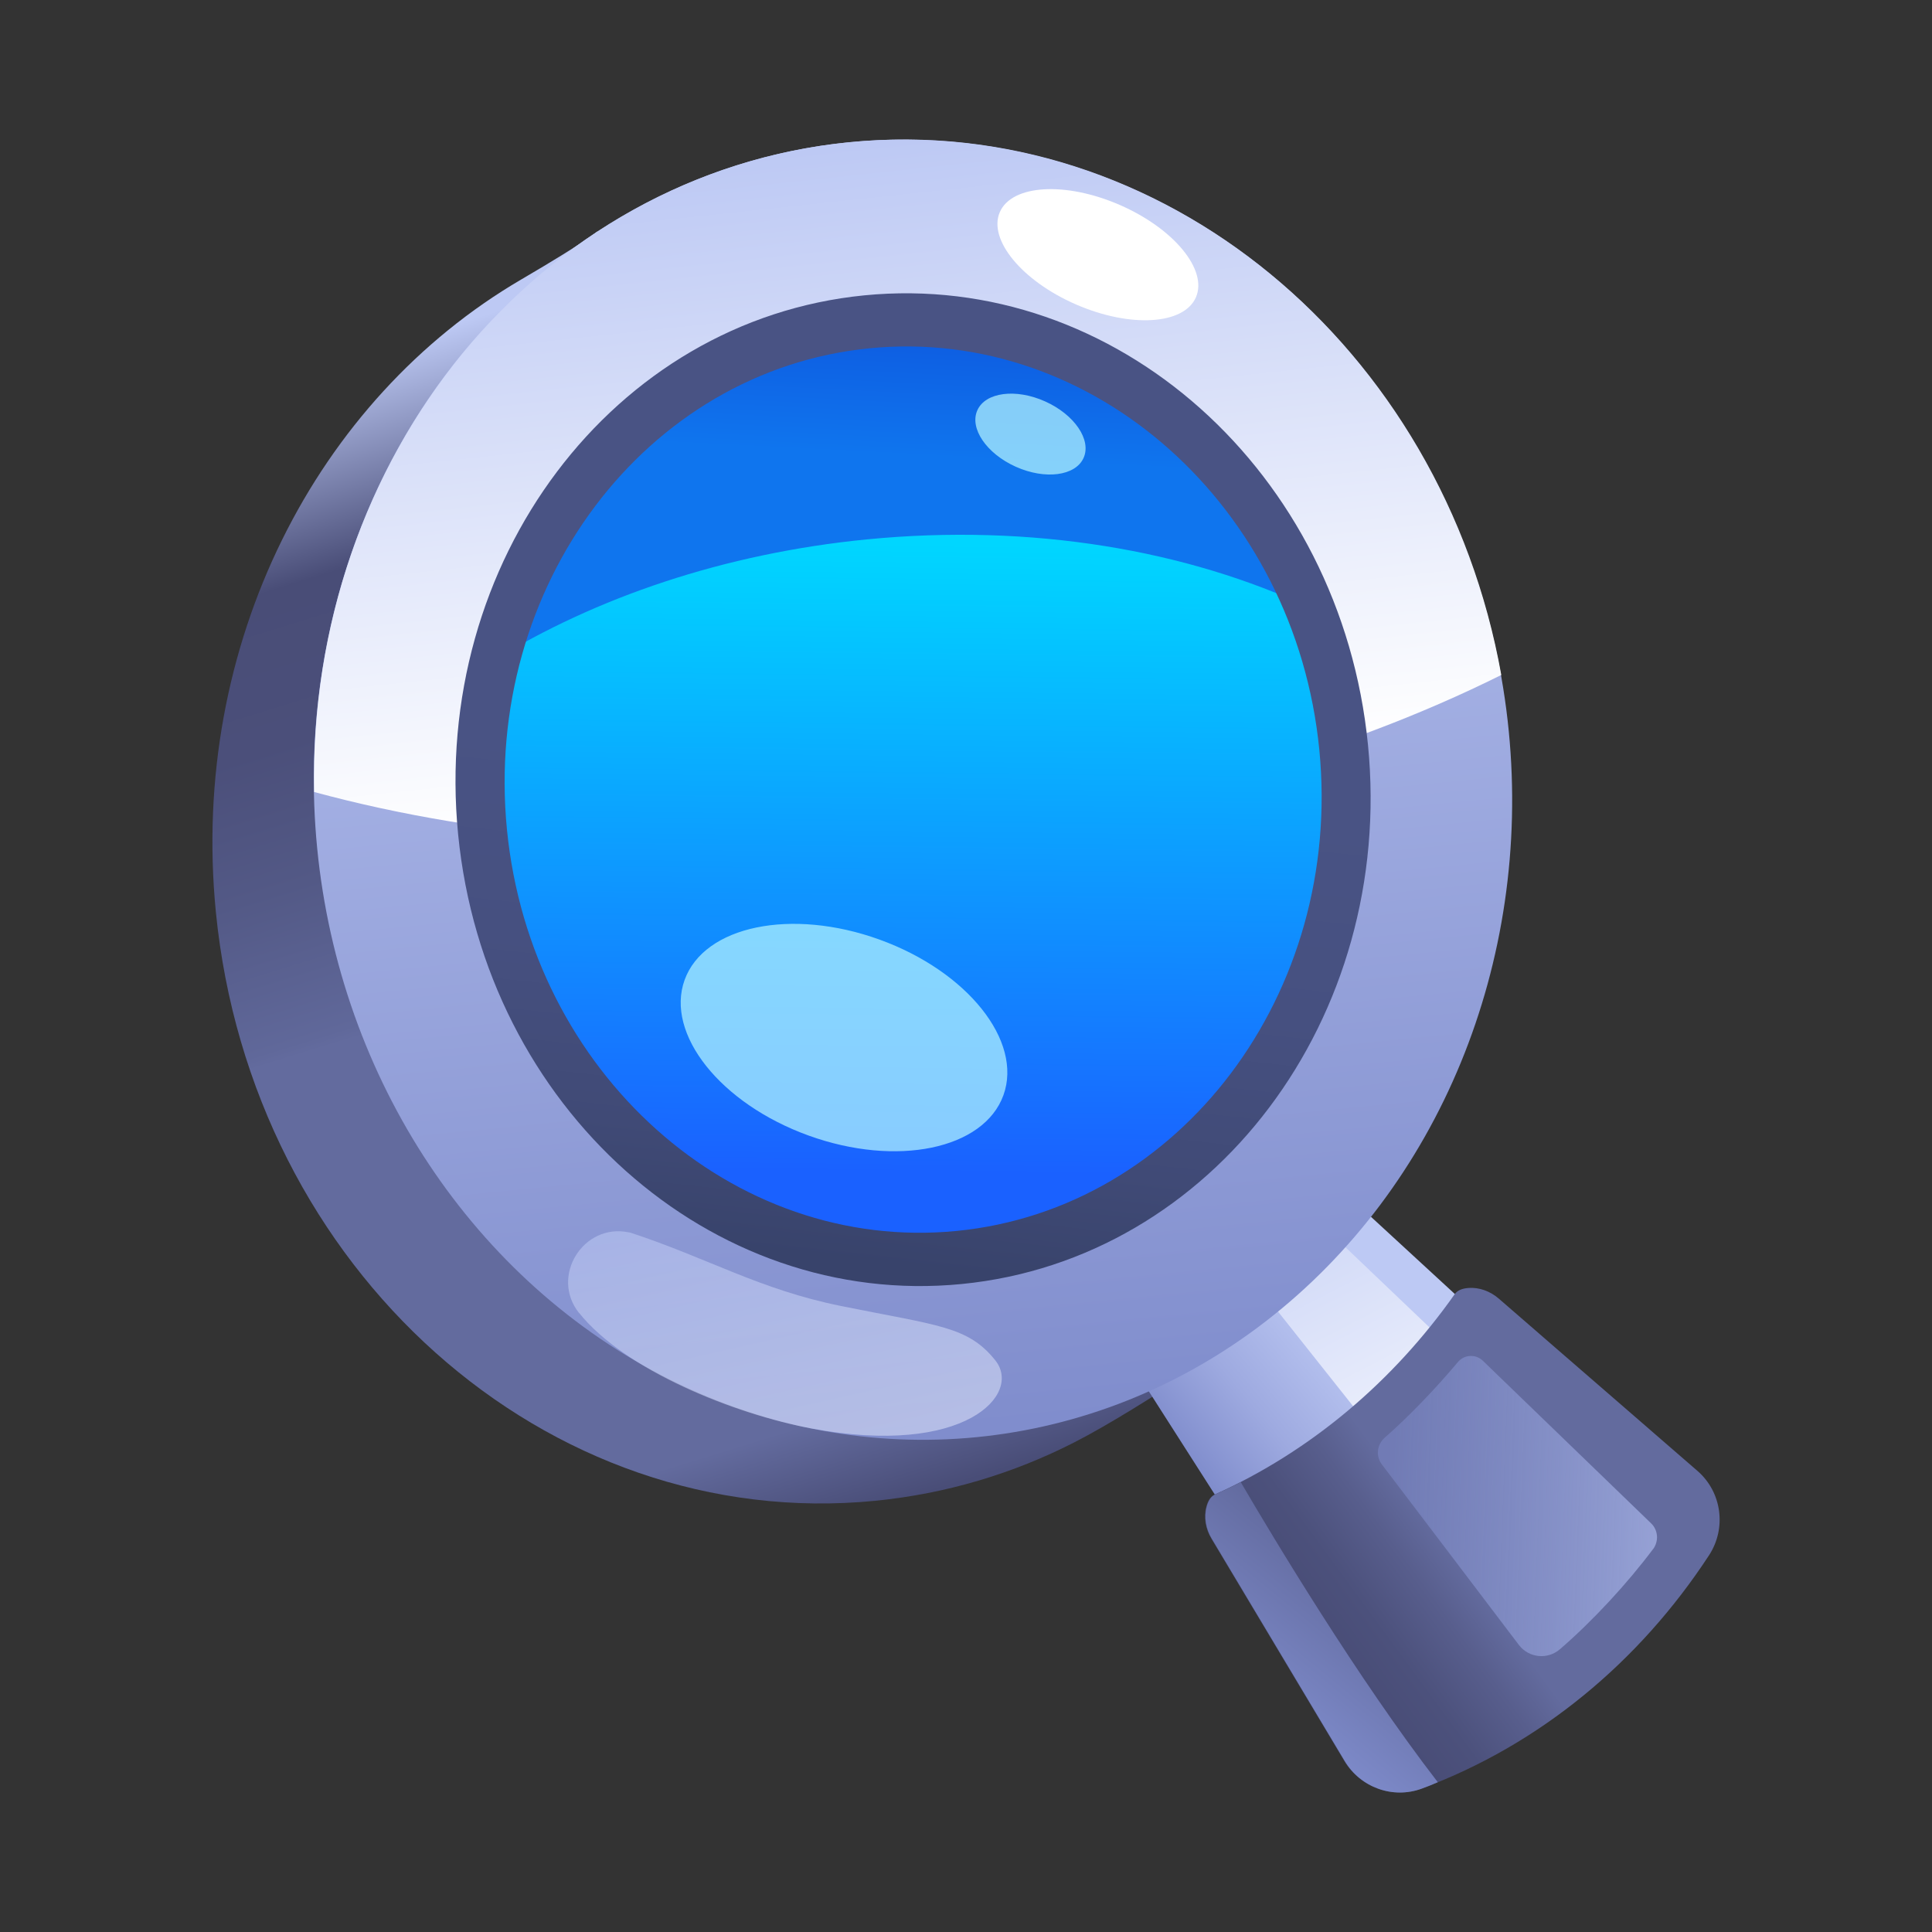
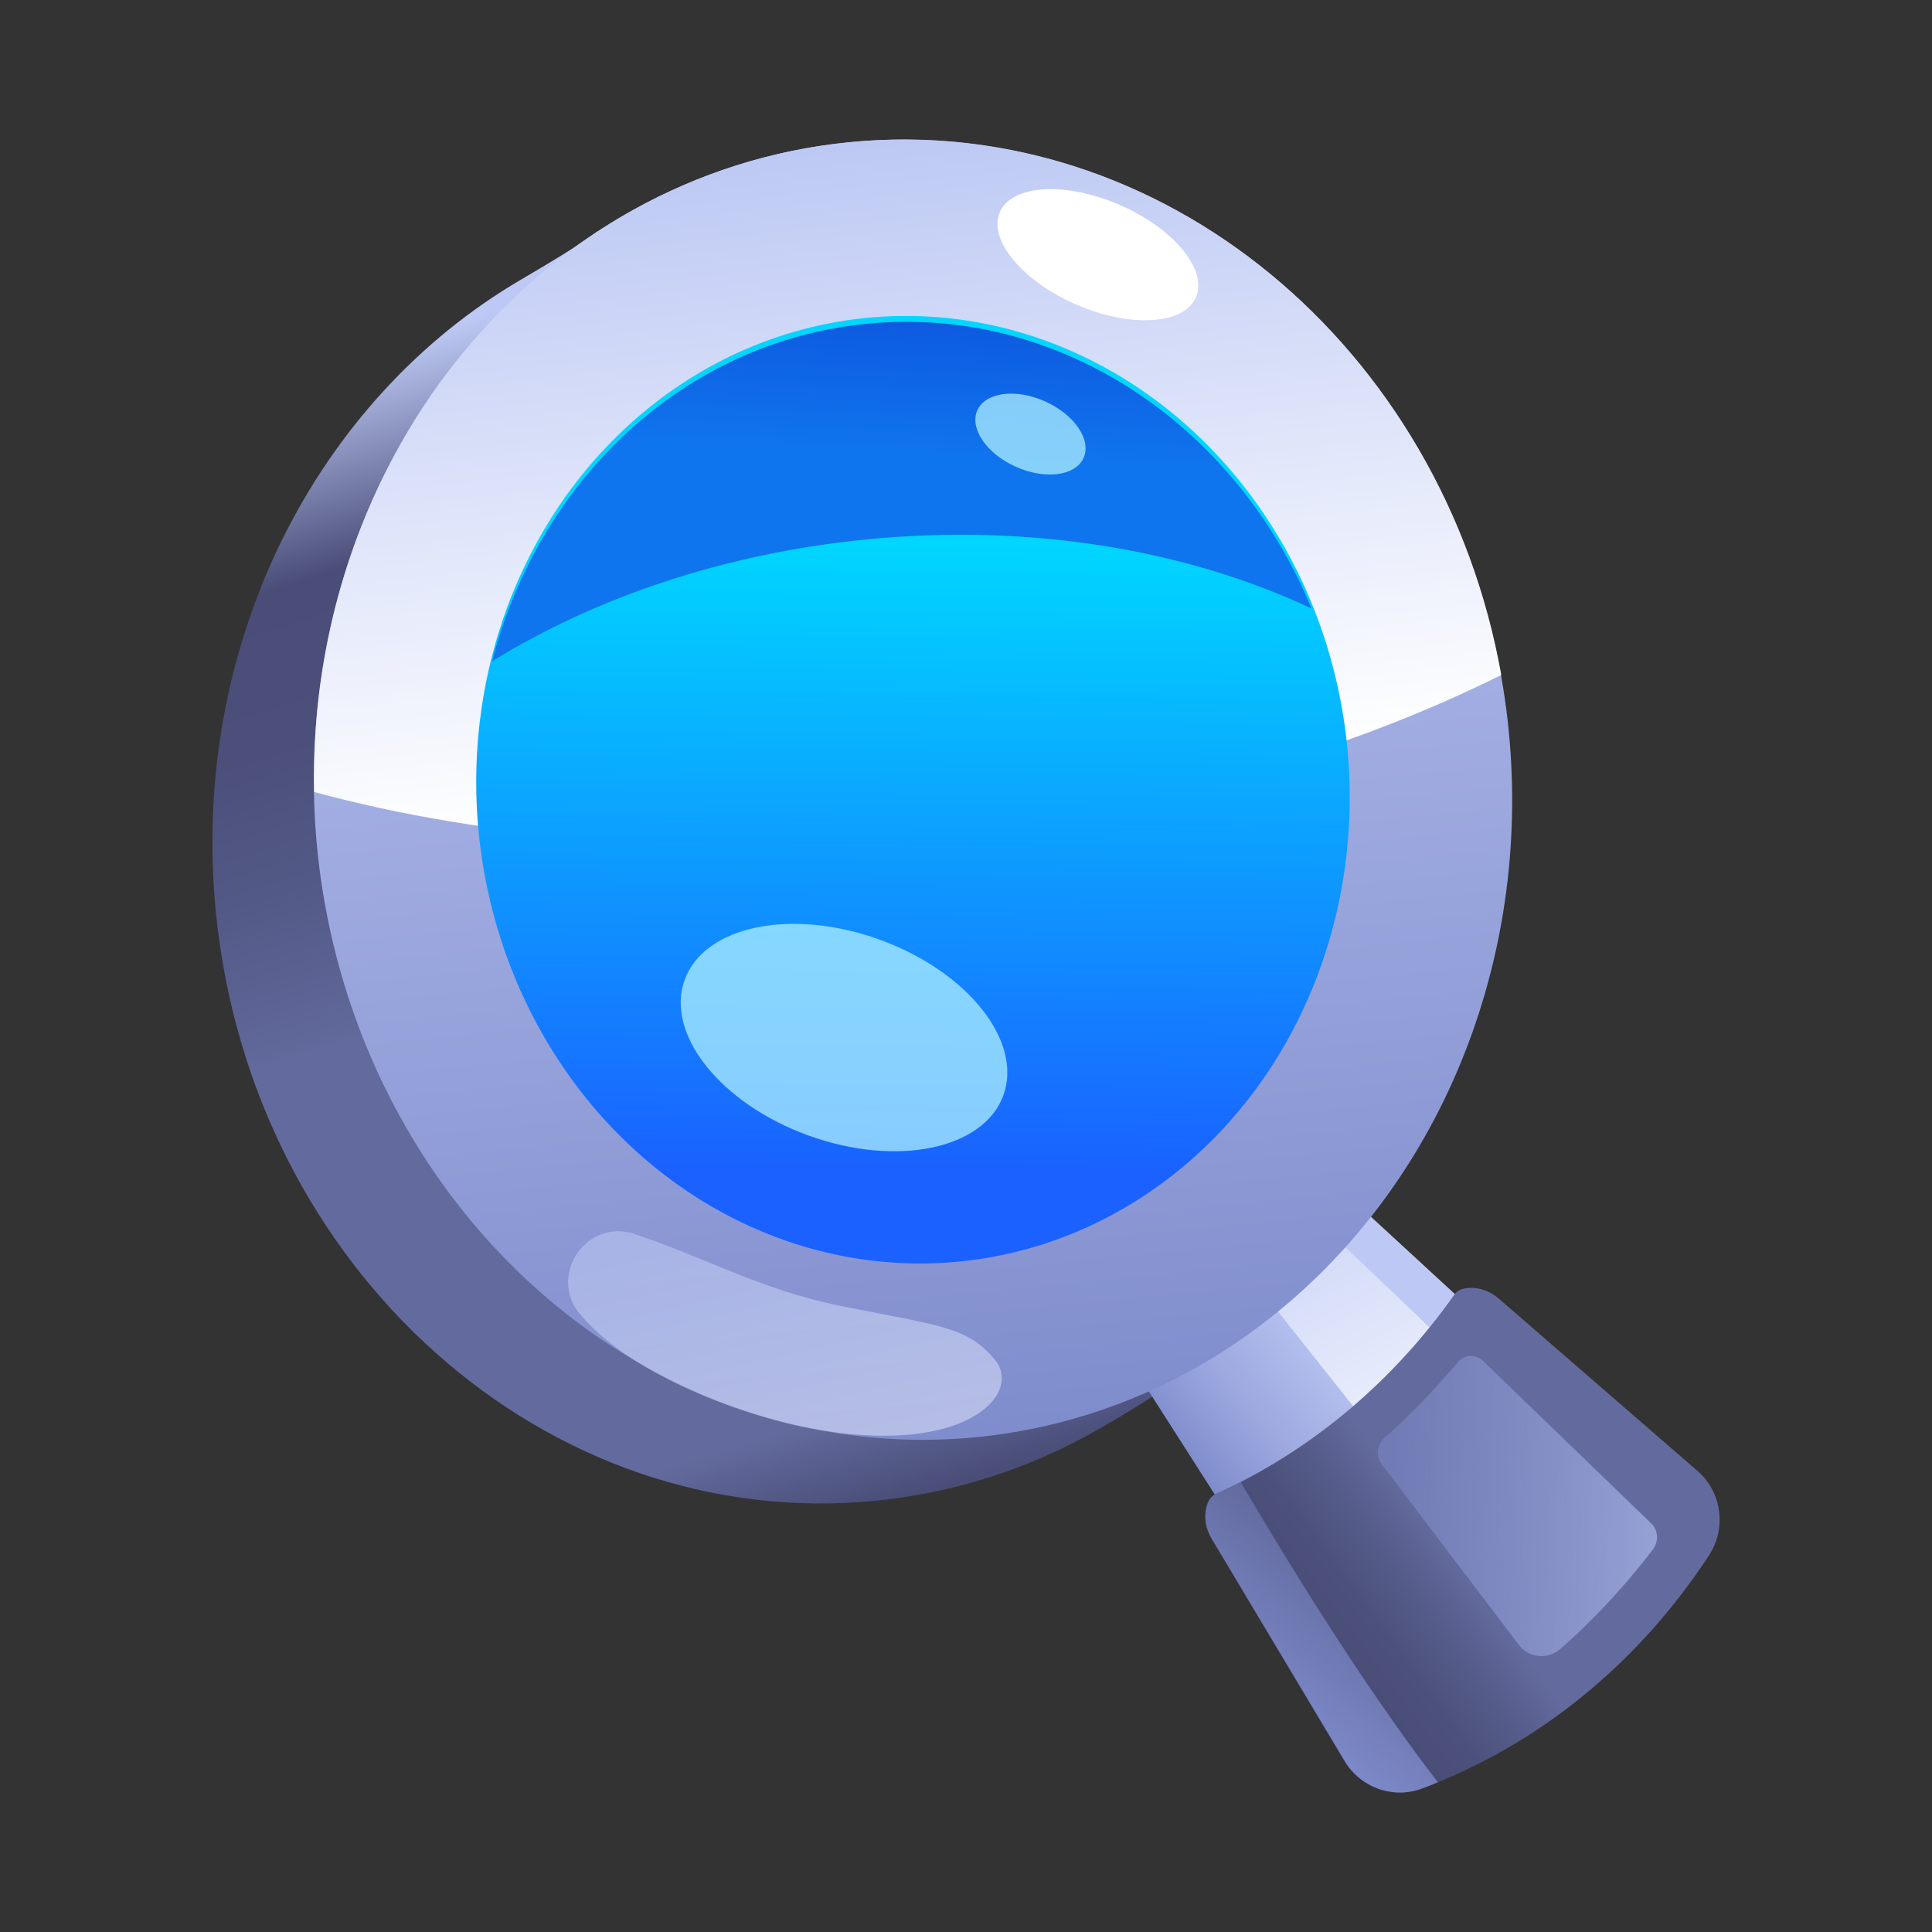
<svg xmlns="http://www.w3.org/2000/svg" xmlns:xlink="http://www.w3.org/1999/xlink" id="Layer_1" data-name="Layer 1" version="1.1" viewBox="0 0 150 150">
  <rect x="0" y="0" width="150" height="150" fill="#333333" stroke="none" />
  <defs>
    <style>
      .cls-1 {
        fill: url(#linear-gradient-10);
        opacity: .56;
      }

      .cls-1, .cls-2, .cls-3, .cls-4, .cls-5, .cls-6, .cls-7, .cls-8, .cls-9, .cls-10, .cls-11, .cls-12, .cls-13, .cls-14 {
        stroke-width: 0px;
      }

      .cls-2 {
        fill: url(#linear-gradient);
      }

      .cls-3 {
        fill: url(#linear-gradient-11);
      }

      .cls-4 {
        fill: url(#linear-gradient-12);
      }

      .cls-5 {
        fill: url(#linear-gradient-4);
      }

      .cls-6 {
        fill: url(#linear-gradient-2);
      }

      .cls-7 {
        fill: url(#linear-gradient-3);
      }

      .cls-8 {
        fill: url(#linear-gradient-8);
      }

      .cls-9 {
        fill: url(#linear-gradient-9);
      }

      .cls-10 {
        fill: url(#linear-gradient-7);
      }

      .cls-11 {
        fill: url(#linear-gradient-5);
      }

      .cls-12 {
        fill: url(#linear-gradient-6);
      }

      .cls-13 {
        fill: #b3f4ff;
        opacity: .72;
      }

      .cls-14 {
        fill: #fff;
      }
    </style>
    <linearGradient id="linear-gradient" x1="77.59" y1="114.15" x2="48.84" y2="20.98" gradientUnits="userSpaceOnUse">
      <stop offset="0" stop-color="#494d77" />
      <stop offset=".08" stop-color="#636b9e" />
      <stop offset=".09" stop-color="#636b9e" />
      <stop offset=".48" stop-color="#636b9e" />
      <stop offset=".49" stop-color="#60689a" />
      <stop offset=".61" stop-color="#535986" />
      <stop offset=".72" stop-color="#4b4f7a" />
      <stop offset=".84" stop-color="#494d77" />
      <stop offset="1" stop-color="#bdc9f4" />
    </linearGradient>
    <linearGradient id="linear-gradient-2" x1="675.66" y1="19.62" x2="705.39" y2="19.62" gradientTransform="translate(-439.48 535.24) rotate(-39.98)" gradientUnits="userSpaceOnUse">
      <stop offset=".09" stop-color="#7f8ccc" />
      <stop offset=".32" stop-color="#9eaae0" />
      <stop offset=".54" stop-color="#b4c0ee" />
      <stop offset=".68" stop-color="#bdc9f4" />
    </linearGradient>
    <linearGradient id="linear-gradient-3" x1="96.9" y1="85.5" x2="114.63" y2="119.9" gradientUnits="userSpaceOnUse">
      <stop offset="0" stop-color="#bdc9f4" />
      <stop offset="1" stop-color="#fff" />
    </linearGradient>
    <linearGradient id="linear-gradient-4" x1="86.79" y1="74.6" x2="86.79" y2="-24.75" gradientTransform="translate(-15.9 38.22)" gradientUnits="userSpaceOnUse">
      <stop offset="0" stop-color="#7f8ccc" />
      <stop offset="1" stop-color="#bdc9f4" />
    </linearGradient>
    <linearGradient id="linear-gradient-5" x1="86.39" y1="-27.15" x2="86.83" y2="23.19" gradientTransform="translate(-17.74 46.84) rotate(-5.62)" xlink:href="#linear-gradient-3" />
    <linearGradient id="linear-gradient-6" x1="71.19" y1="35.55" x2="70.54" y2="91.03" gradientTransform="translate(6.35 -6.65) rotate(5.62)" gradientUnits="userSpaceOnUse">
      <stop offset=".12" stop-color="#00d6ff" />
      <stop offset="1" stop-color="#1a61ff" />
    </linearGradient>
    <linearGradient id="linear-gradient-7" x1="72.03" y1="9.47" x2="70.72" y2="35.4" gradientUnits="userSpaceOnUse">
      <stop offset="0" stop-color="#0d32cc" />
      <stop offset=".22" stop-color="#0d41d3" />
      <stop offset="1" stop-color="#0f75ee" />
    </linearGradient>
    <linearGradient id="linear-gradient-8" x1="99.44" y1="129.63" x2="112.4" y2="120.13" gradientUnits="userSpaceOnUse">
      <stop offset=".28" stop-color="#494d77" />
      <stop offset=".5" stop-color="#4c517c" />
      <stop offset=".79" stop-color="#585e8d" />
      <stop offset="1" stop-color="#636b9e" />
    </linearGradient>
    <linearGradient id="linear-gradient-9" x1="74.93" y1="24.79" x2="66.84" y2="97.94" gradientUnits="userSpaceOnUse">
      <stop offset=".48" stop-color="#495384" />
      <stop offset=".7" stop-color="#465080" />
      <stop offset=".88" stop-color="#404a76" />
      <stop offset="1" stop-color="#38436b" />
    </linearGradient>
    <linearGradient id="linear-gradient-10" x1="58.64" y1="93.16" x2="67.77" y2="133.64" xlink:href="#linear-gradient-3" />
    <linearGradient id="linear-gradient-11" x1="107.99" y1="116.57" x2="143.67" y2="117.98" gradientUnits="userSpaceOnUse">
      <stop offset="0" stop-color="#7f8ccc" stop-opacity=".5" />
      <stop offset="1" stop-color="#bdc9f4" />
    </linearGradient>
    <linearGradient id="linear-gradient-12" x1="97.91" y1="133.32" x2="113.69" y2="114.07" gradientUnits="userSpaceOnUse">
      <stop offset="0" stop-color="#7f8ccc" />
      <stop offset="1" stop-color="#494d77" />
    </linearGradient>
  </defs>
  <path class="cls-2" d="M109.27,61.7c1.47,14.96-2.77,31.03-11.41,41.18,0,0-9.12,6.38-14.46,9.11-4.72,2.41-9.91,3.98-15.43,4.53-25.55,2.52-48.47-17.95-51.21-45.71-2.05-20.82,7.84-39.83,23.69-49.1,5.28-3.09,5.9-3.72,5.9-3.72,25.55-2.52,60.2,15.94,62.93,43.7Z" />
  <polygon class="cls-6" points="128.5 114.78 105.72 133.88 80.63 94.62 94.22 83.22 128.5 114.78" />
  <polygon class="cls-7" points="99.1 91.72 115.85 107.7 108.63 113.68 95.2 96.76 99.1 91.72" />
  <ellipse class="cls-5" cx="70.89" cy="61.31" rx="46.48" ry="50.51" transform="translate(-5.67 7.24) rotate(-5.62)" />
  <path class="cls-11" d="M116.55,52.41c-12.41,6.18-28.06,10.65-45.31,12.35-17.26,1.7-33.48.36-46.85-3.27-.5-25.93,17.37-48.06,41.56-50.45,24.2-2.38,46.05,15.84,50.61,41.37Z" />
  <ellipse class="cls-12" cx="70.89" cy="61.31" rx="33.88" ry="36.81" transform="translate(-5.67 7.24) rotate(-5.62)" />
  <path class="cls-10" d="M101.82,47.24c-9.62-4.52-21.7-6.62-34.54-5.36-11.05,1.09-21.05,4.51-29.07,9.46,3.62-14.03,14.85-24.8,29.07-26.2,14.96-1.48,28.69,7.87,34.54,22.1Z" />
  <path class="cls-8" d="M132.69,120.75c-5.41,8.28-13.13,14.7-22.3,18.11-2.25.84-4.78-.08-6.02-2.14l-10.32-17.26c-.45-.75-.62-1.65-.39-2.49.11-.41.31-.79.66-.94,7.46-3.36,13.85-8.78,18.63-15.56.22-.31.62-.44,1.05-.47.86-.07,1.71.26,2.36.82l15.43,13.38c1.9,1.65,2.27,4.45.9,6.55Z" />
-   <path class="cls-9" d="M67.52,27.04c17.39-1.71,33.05,12.27,34.91,31.16,1.86,18.9-10.77,35.66-28.16,37.37-17.39,1.71-33.05-12.27-34.91-31.16-1.86-18.9,10.77-35.66,28.16-37.37M67.11,22.93c-19.51,1.92-33.63,20.66-31.54,41.86,2.09,21.2,19.59,36.82,39.1,34.9,19.51-1.92,33.63-20.66,31.54-41.86-2.09-21.2-19.59-36.82-39.1-34.9h0Z" />
  <ellipse class="cls-14" cx="85.23" cy="19.77" rx="4.22" ry="8.3" transform="translate(33.16 90.08) rotate(-66.53)" />
  <ellipse class="cls-13" cx="65.52" cy="80.55" rx="8.09" ry="13.16" transform="translate(-32.5 114.78) rotate(-70.12)" />
  <ellipse class="cls-13" cx="80.01" cy="33.7" rx="2.78" ry="4.52" transform="translate(16.5 92.9) rotate(-65.83)" />
  <path class="cls-1" d="M44.95,101.93c-2.25-2.83.33-6.99,3.87-6.25.05.01.1.02.15.03,6.04,1.99,10,4.41,16.34,5.69,7.57,1.53,9.84,1.57,11.96,4.21,2.12,2.64-2.36,7.52-14.25,5.3-5.97-1.11-14.51-4.52-18.07-8.99Z" />
  <path class="cls-3" d="M128.35,120.26c-1.99,2.66-4.66,5.56-7.23,7.78-.96.83-2.41.69-3.18-.31l-10.65-14.03c-.49-.64-.39-1.54.22-2.08,1.9-1.66,4.04-3.91,5.68-5.87.49-.59,1.38-.64,1.94-.1l13.06,12.62c.55.53.61,1.38.16,2Z" />
  <path class="cls-4" d="M111.63,138.37c-.4.18-.81.34-1.22.49-2.25.84-4.78-.07-6.01-2.14l-10.32-17.26c-.45-.75-.62-1.65-.39-2.49.11-.41.31-.78.66-.94.67-.3,1.33-.62,1.98-.96,2.54,4.35,9.1,15.27,15.3,23.3Z" />
</svg>